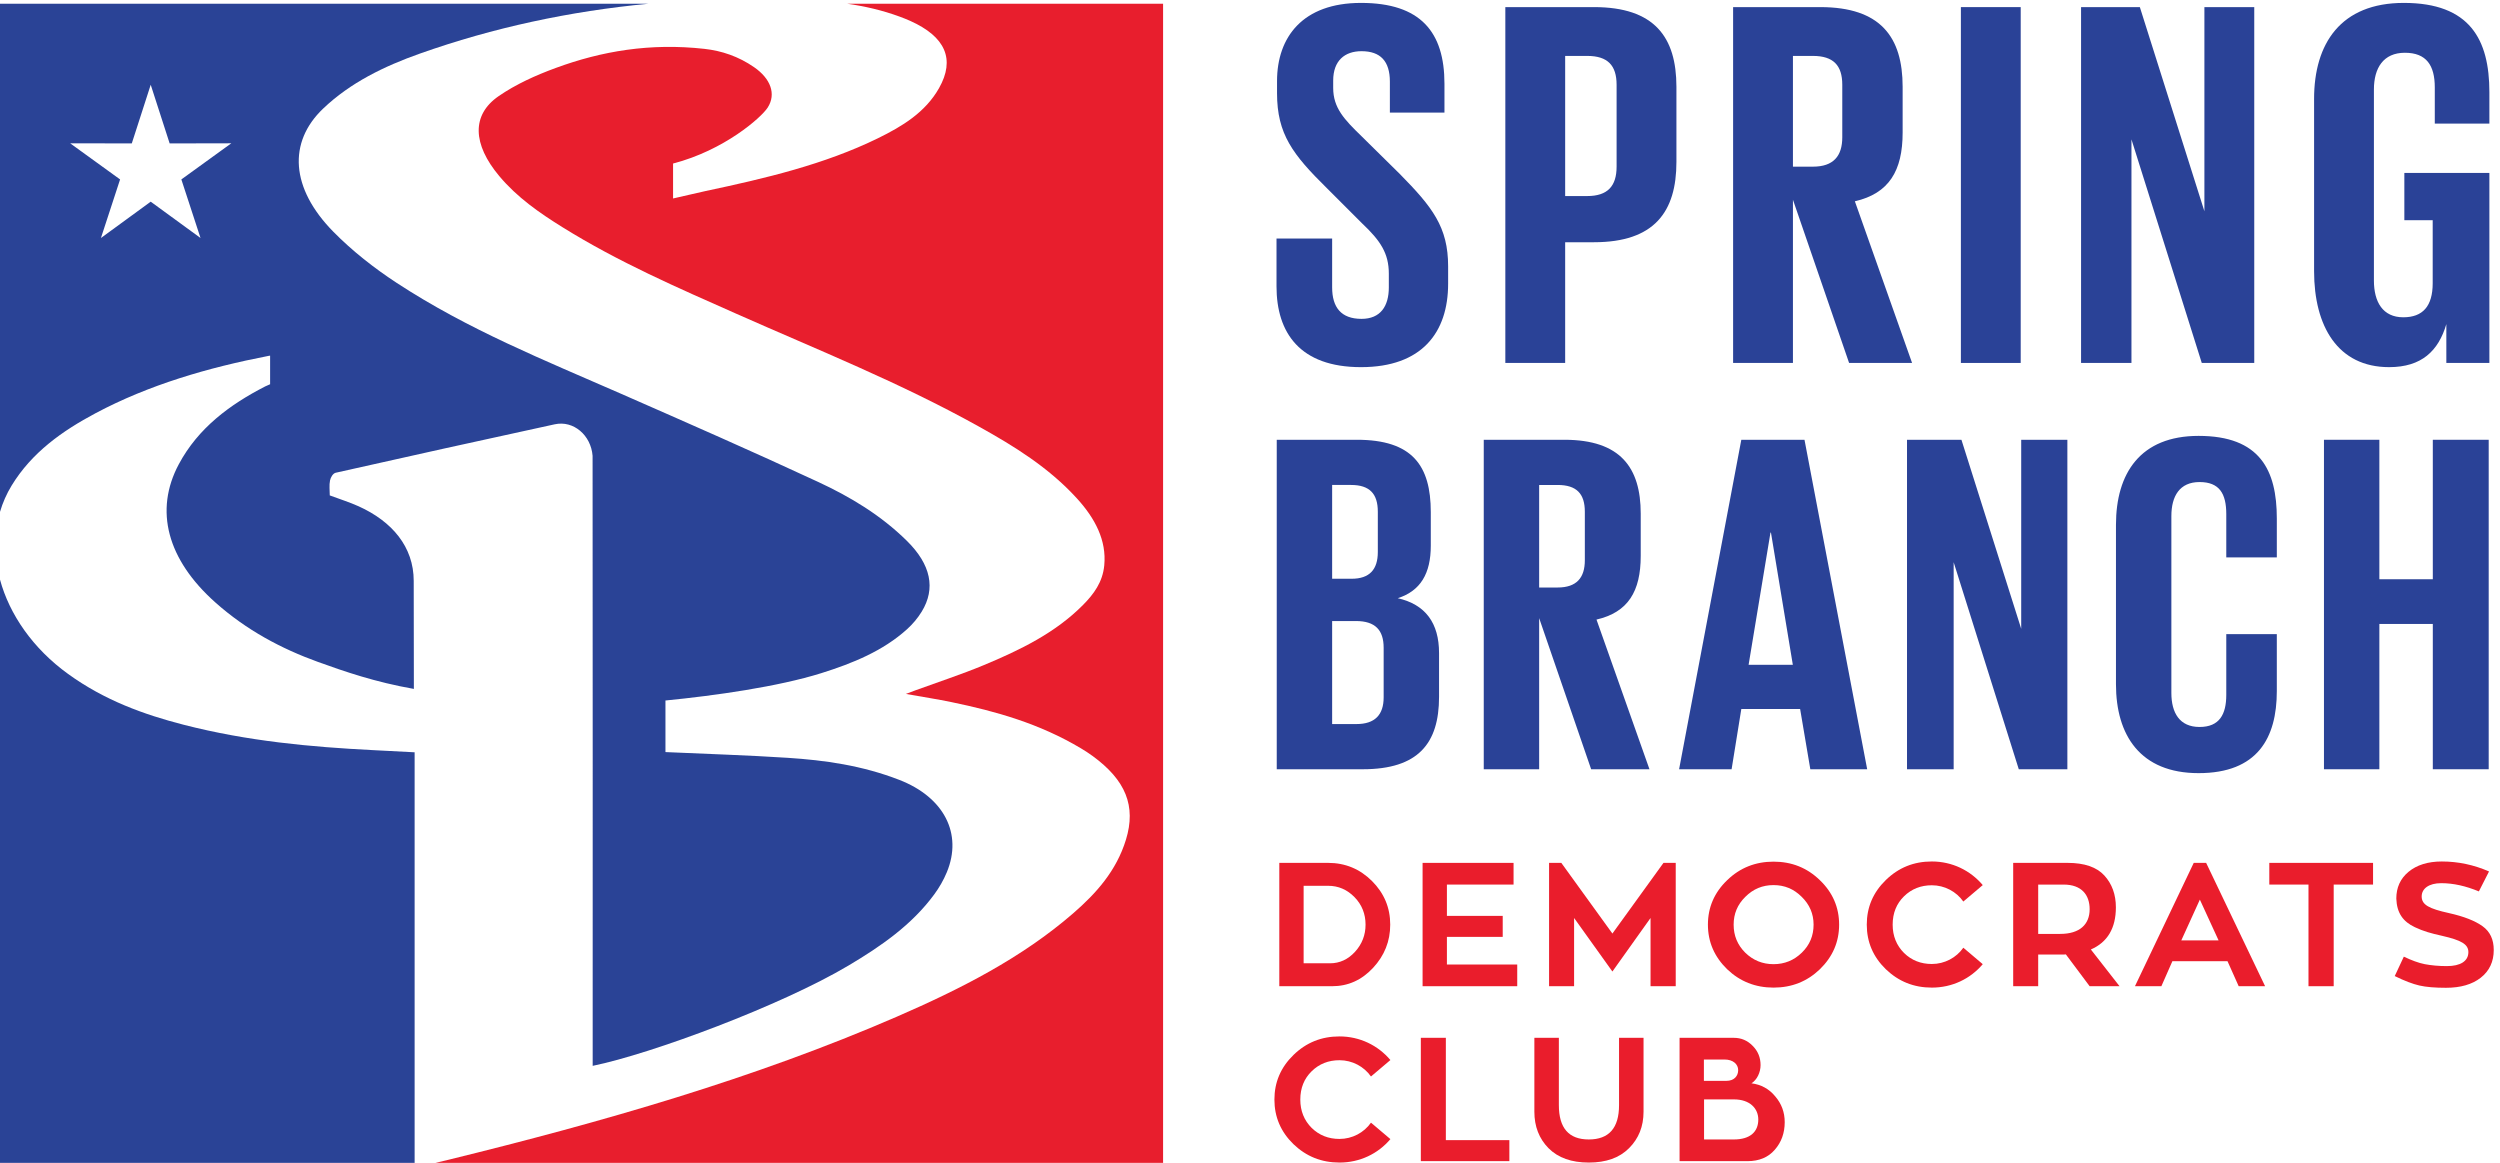
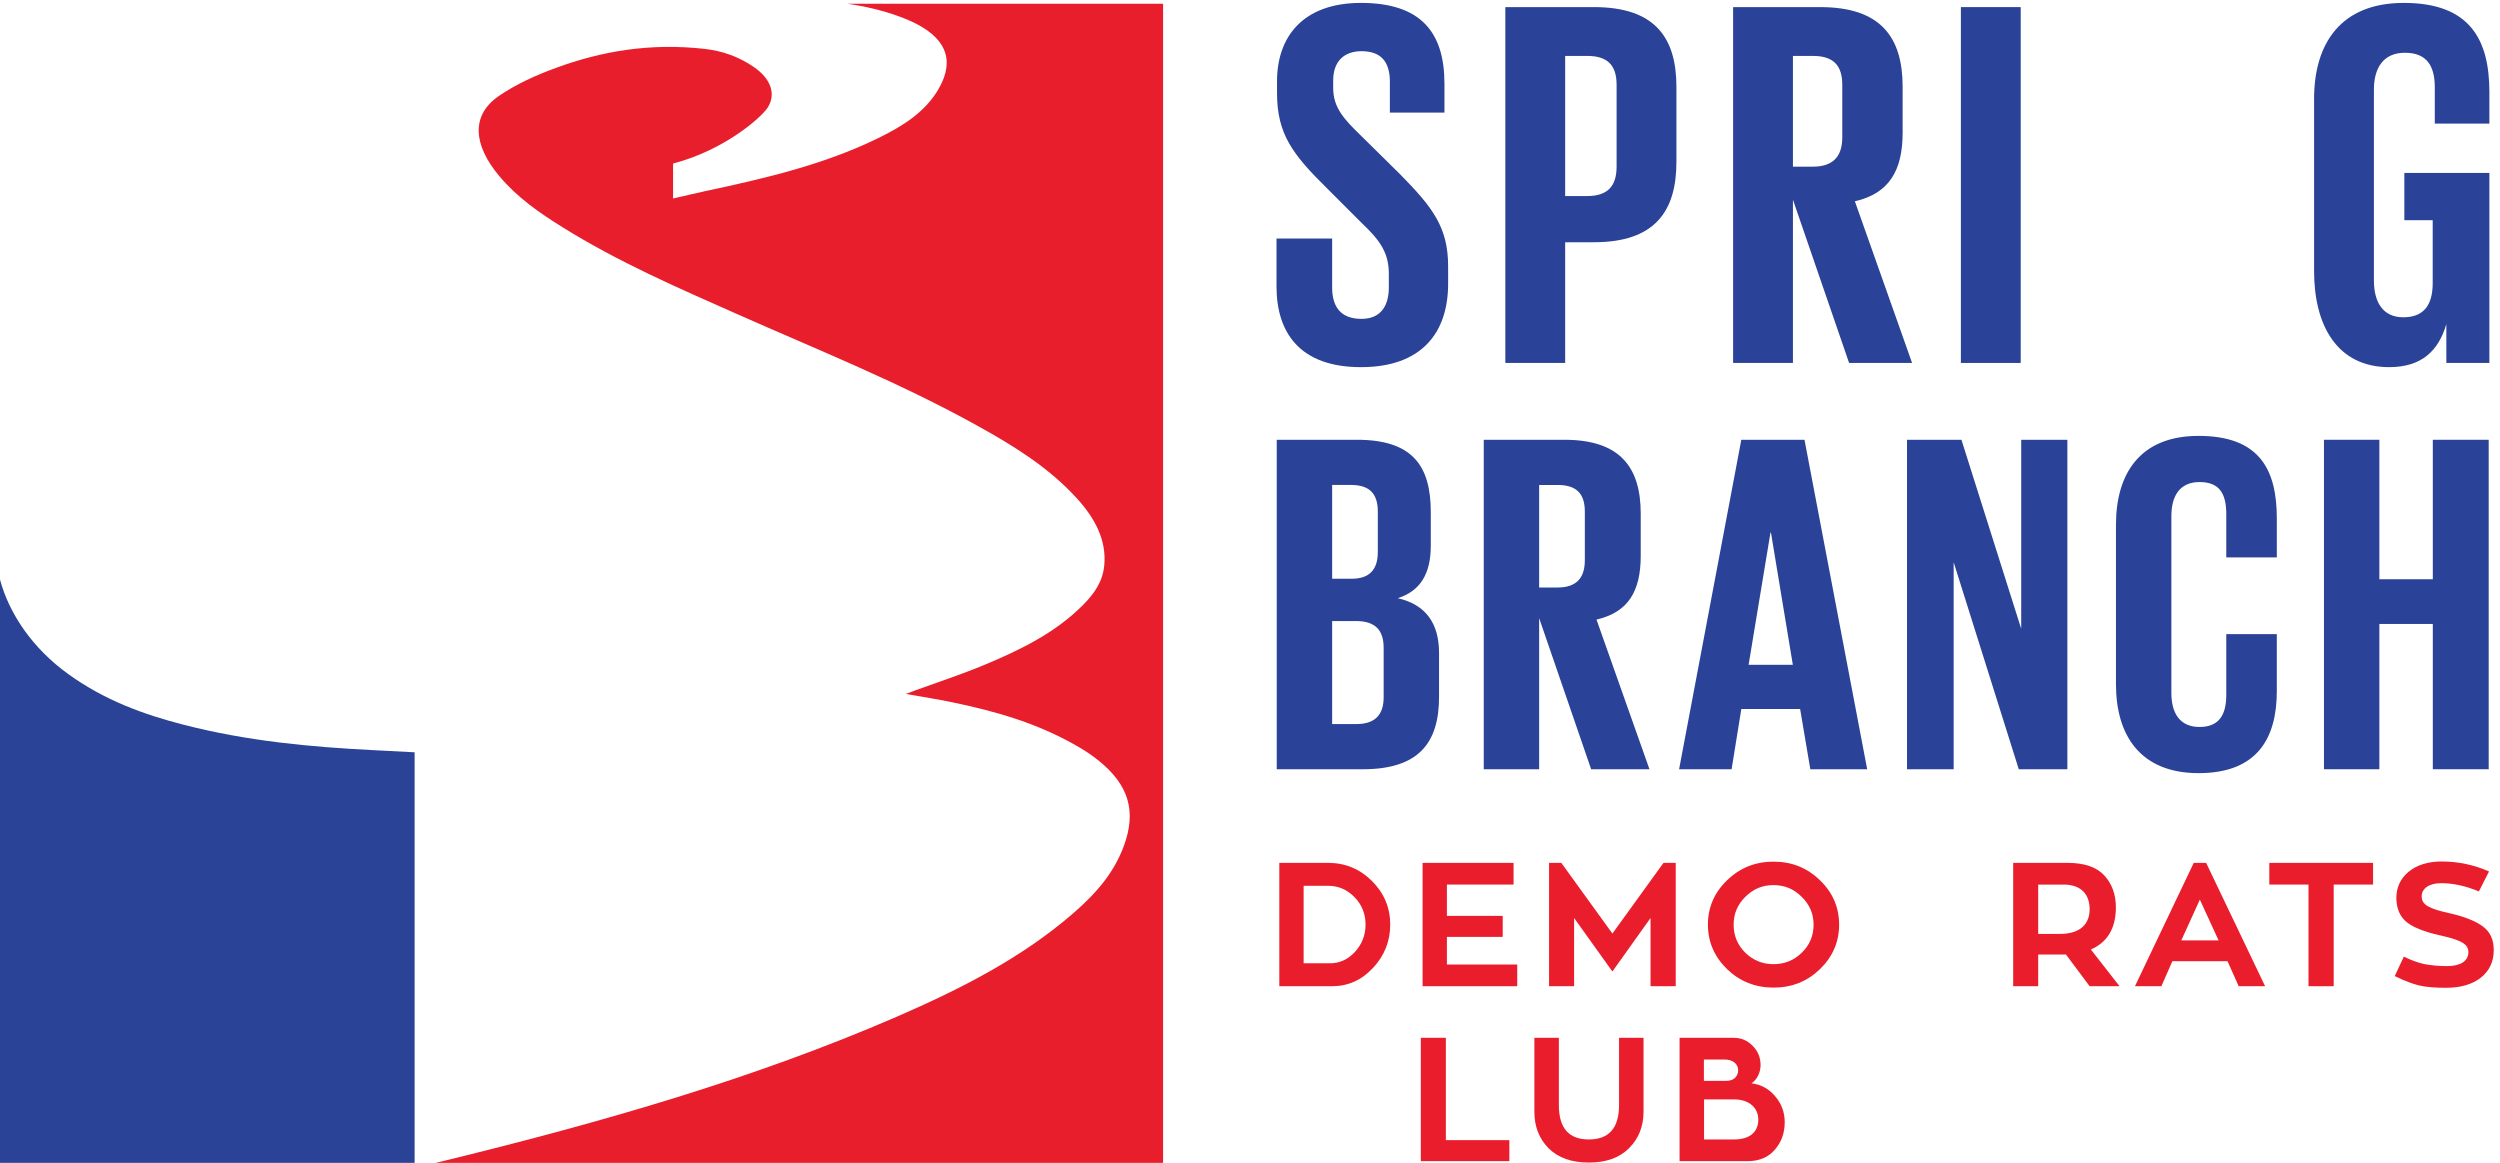
<svg xmlns="http://www.w3.org/2000/svg" version="1.1" id="svg1" width="2052.667" height="954.813" viewBox="0 0 2052.667 954.813">
  <defs id="defs1" />
  <g id="g1">
    <g id="group-R5">
      <path id="path2" d="m 8047.85,1232.21 h 163.09 c 59.39,0 111.24,23.76 154.43,71.28 43.2,47.52 64.8,103.68 64.8,167.4 0,65.88 -22.67,123.13 -68.03,169.57 -45.36,46.44 -99.37,70.2 -163.09,70.2 h -151.2 z m 428.77,-28.08 c -70.21,-75.6 -154.44,-113.4 -252.73,-113.4 h -326.17 v 761.41 h 301.33 c 105.84,0 196.56,-37.8 271.08,-112.32 74.53,-74.52 112.33,-164.16 112.33,-268.93 0,-102.59 -35.65,-191.16 -105.84,-266.76" style="fill:#ea1d2c;fill-opacity:1;fill-rule:nonzero;stroke:none" transform="matrix(0.133,0,0,-0.133,0,954.813)" />
      <path id="path3" d="m 8932.37,1224.65 h 434.17 v -133.92 h -584.3 v 761.41 h 561.62 V 1718.22 H 8932.37 V 1524.9 h 344.52 v -129.61 h -344.52 v -170.64" style="fill:#ea1d2c;fill-opacity:1;fill-rule:nonzero;stroke:none" transform="matrix(0.133,0,0,-0.133,0,954.813)" />
      <path id="path4" d="m 10269.4,1852.14 h 75.6 v -761.41 h -155.5 v 421.21 l -235.47,-330.49 -236.52,330.49 v -421.21 h -154.45 v 761.41 h 75.61 l 315.36,-436.32 315.37,436.32" style="fill:#ea1d2c;fill-opacity:1;fill-rule:nonzero;stroke:none" transform="matrix(0.133,0,0,-0.133,0,954.813)" />
      <path id="path5" d="m 11122.6,1642.61 c -48.6,48.61 -105.8,72.37 -173.9,72.37 -68,0 -125.3,-23.76 -173.9,-72.37 -48.6,-47.52 -72.3,-104.75 -72.3,-171.72 0,-68.03 23.7,-125.28 71.3,-172.8 48.6,-47.52 106.9,-71.28 174.9,-71.28 68.1,0 126.4,23.76 175,71.28 48.6,47.52 72.3,104.77 72.3,172.8 0,66.97 -24.8,124.2 -73.4,171.72 z m 112.3,102.61 c 78.9,-75.6 118.8,-167.4 118.8,-274.33 0,-106.92 -39.9,-198.72 -118.8,-275.4 -78.8,-75.6 -173.9,-113.4 -286.2,-113.4 -111.2,0 -207.3,37.8 -286.2,113.4 -78.8,76.68 -118.8,168.48 -118.8,275.4 0,106.93 40,198.73 118.8,274.33 78.9,76.68 175,114.48 286.2,114.48 112.3,0 207.4,-37.8 286.2,-114.48" style="fill:#ea1d2c;fill-opacity:1;fill-rule:nonzero;stroke:none" transform="matrix(0.133,0,0,-0.133,0,954.813)" />
-       <path id="path6" d="m 12120.5,1328.34 119.9,-101.53 c -76.7,-90.72 -189,-144.72 -314.3,-144.72 -111.2,0 -205.2,37.8 -284,113.4 -78.9,76.68 -117.7,168.48 -117.7,275.4 0,106.93 38.8,198.73 117.7,275.41 78.8,76.68 172.8,114.48 284,114.48 125.3,0 237.6,-55.08 314.3,-145.8 l -119.9,-101.53 c -43.2,61.57 -115.5,100.45 -194.4,100.45 -68,0 -125.3,-22.68 -171.7,-68.04 -46.4,-45.37 -70.2,-103.69 -70.2,-174.97 0,-70.2 23.8,-128.52 70.2,-174.96 46.4,-45.36 103.7,-68.04 171.7,-68.04 78.9,0 151.2,38.88 194.4,100.45" style="fill:#ea1d2c;fill-opacity:1;fill-rule:nonzero;stroke:none" transform="matrix(0.133,0,0,-0.133,0,954.813)" />
      <path id="path7" d="m 12582.7,1718.22 v -304.56 h 136.1 c 119.9,0 181.5,58.32 181.5,152.27 0,87.48 -48.6,152.29 -161,152.29 z m 317.6,-627.49 -146.9,196.56 c -5.4,-1.08 -15.1,-1.08 -29.2,-1.08 h -141.5 v -195.48 h -154.4 v 761.41 h 335.9 c 103.7,0 179.3,-25.92 226.8,-77.76 47.5,-51.84 71.3,-117.72 71.3,-196.56 0,-128.53 -51.9,-216.01 -154.5,-260.28 l 177.1,-226.81 h -184.6" style="fill:#ea1d2c;fill-opacity:1;fill-rule:nonzero;stroke:none" transform="matrix(0.133,0,0,-0.133,0,954.813)" />
      <path id="path8" d="m 13580.7,1625.34 -114.5,-251.64 h 230 z m 239.7,-534.61 -69.1,154.44 h -340.2 l -68,-154.44 H 13180 l 362.9,761.41 h 76.6 l 364,-761.41 h -163.1" style="fill:#ea1d2c;fill-opacity:1;fill-rule:nonzero;stroke:none" transform="matrix(0.133,0,0,-0.133,0,954.813)" />
      <path id="path9" d="m 14649.9,1852.14 v -133.92 h -243 v -627.49 h -155.6 v 627.49 h -241.9 v 133.92 h 640.5" style="fill:#ea1d2c;fill-opacity:1;fill-rule:nonzero;stroke:none" transform="matrix(0.133,0,0,-0.133,0,954.813)" />
      <path id="path10" d="m 15325.9,1461.18 c 46.5,-33.49 69.1,-82.08 69.1,-146.89 0,-72.36 -27,-129.6 -81,-171.72 -52.9,-41.04 -124.2,-61.56 -213.8,-61.56 -67,0 -122,4.32 -164.2,14.04 -42.1,9.72 -92.8,29.16 -152.2,58.32 l 56.1,119.88 c 47.5,-22.68 90.7,-38.88 129.6,-46.44 40,-7.56 85.3,-11.88 136.1,-11.88 83.2,0 132.8,30.24 132.8,86.4 0,48.61 -44.2,73.44 -162,100.44 -72.3,16.2 -114.4,28.08 -167.4,52.92 -74.5,34.56 -112.3,88.57 -115.5,177.12 0,68.05 24.8,123.13 75.6,165.25 50.7,42.12 119.9,63.72 205.2,63.72 100.4,0 197.6,-20.52 291.6,-61.57 l -62.7,-123.11 c -81,33.48 -157.6,50.76 -232.2,50.76 -76.6,0 -120.9,-33.48 -120.9,-82.08 0,-51.84 46.4,-75.6 168.5,-102.61 91.8,-20.51 160.9,-47.52 207.3,-80.99" style="fill:#ea1d2c;fill-opacity:1;fill-rule:nonzero;stroke:none" transform="matrix(0.133,0,0,-0.133,0,954.813)" />
-       <path id="path11" d="M 8463.65,248.34 8583.53,146.809 C 8506.85,56.09 8394.53,2.09 8269.26,2.09 c -111.25,0 -205.21,37.801 -284.06,113.398 -78.83,76.68 -117.71,168.481 -117.71,275.403 0,106.929 38.88,198.73 117.71,275.41 78.85,76.679 172.81,114.48 284.06,114.48 125.27,0 237.59,-55.082 314.27,-145.801 L 8463.65,533.449 c -43.19,61.571 -115.56,100.449 -194.39,100.449 -68.05,0 -125.29,-22.679 -171.73,-68.039 -46.44,-45.371 -70.2,-103.691 -70.2,-174.968 0,-70.2 23.76,-128.52 70.2,-174.961 46.44,-45.36 103.68,-68.039 171.73,-68.039 78.83,0 151.2,38.879 194.39,100.449" style="fill:#ea1d2c;fill-opacity:1;fill-rule:nonzero;stroke:none" transform="matrix(0.133,0,0,-0.133,0,954.813)" />
      <path id="path12" d="m 8925.88,140.332 h 392.05 V 10.73 h -546.5 V 772.141 h 154.45 V 140.332" style="fill:#ea1d2c;fill-opacity:1;fill-rule:nonzero;stroke:none" transform="matrix(0.133,0,0,-0.133,0,954.813)" />
      <path id="path13" d="m 10146.3,772.141 v -455.77 c 0,-91.789 -30.3,-166.32 -89.7,-225.723 C 9997.22,31.25 9915.14,2.09 9808.22,2.09 c -106.91,0 -188.99,29.16 -248.4,88.559 -58.32,59.403 -87.48,133.934 -87.48,225.723 v 455.77 h 151.2 V 356.328 c 0,-141.476 61.57,-211.68 184.68,-211.68 124.21,0 186.85,70.204 186.85,211.68 v 415.813 h 151.23" style="fill:#ea1d2c;fill-opacity:1;fill-rule:nonzero;stroke:none" transform="matrix(0.133,0,0,-0.133,0,954.813)" />
      <path id="path14" d="m 10519.9,144.648 h 183.6 c 102.6,0 151.2,48.602 151.2,123.122 0,68.05 -51.8,124.21 -150.1,124.21 h -184.7 z m -1,493.571 V 506.461 h 139.3 c 47.5,0 72.3,30.238 72.3,65.879 0,37.801 -32.4,65.879 -84.2,65.879 z m 293.7,-146.891 c 59.4,-7.547 109.1,-34.558 146.9,-80.988 38.9,-45.36 58.3,-98.281 58.3,-158.77 0,-66.949 -20.5,-124.199 -61.5,-170.64 -40,-46.438 -96.2,-70.199 -168.5,-70.199 h -419.1 V 772.141 h 334.8 c 45.4,0 84.3,-16.2 116.7,-49.68 32.4,-32.41 48.6,-72.371 48.6,-118.801 0,-44.281 -21.6,-90.719 -56.2,-112.332" style="fill:#ea1d2c;fill-opacity:1;fill-rule:nonzero;stroke:none" transform="matrix(0.133,0,0,-0.133,0,954.813)" />
      <path id="path15" d="m 2303.83,2548.12 c -387.06,19.63 -775.78,55.34 -1170.2,156.75 C 887.141,2768.25 645.07,2855.88 420.523,3018.3 203.234,3175.41 58.535,3385.04 0,3600.83 V 0 h 2559.67 c 0,849.23 0,1687.62 0,2534.83 -90.39,4.7 -173.13,9.1 -255.84,13.29" style="fill:#2a4396;fill-opacity:1;fill-rule:nonzero;stroke:none" transform="matrix(0.133,0,0,-0.133,0,954.813)" />
      <path id="path16" d="M 7180.22,7156.17 H 5229.11 c 108.26,-15.42 217.2,-39.98 326.52,-80.37 21,-7.76 41.97,-16.05 62.67,-25.32 218.77,-97.94 279.87,-237.23 178.62,-415.82 -85.06,-149.99 -227.15,-235.73 -377.16,-309.2 -329.76,-161.41 -695.58,-247.85 -1065.04,-326.02 -52.77,-11.16 -136.83,-32.15 -199.59,-45.62 v 215.73 c 315.63,81.73 544.3,283.36 584.07,345.24 54.27,84.46 17.66,179.16 -83.44,249.19 -97.24,67.35 -200.72,101.56 -306.7,113.41 -334.9,37.43 -635.01,-13.75 -918.99,-118.15 -123.95,-45.54 -245.8,-100.71 -351.69,-173.67 -168.53,-116.08 -161.1,-297.03 4.04,-493.78 110.82,-132.08 247.89,-226.97 389.06,-314.85 347.59,-216.43 712.41,-374.33 1076.14,-535.67 500.65,-222.15 1006.68,-423.5 1494.7,-695.03 217.01,-120.79 429.8,-251.27 605.69,-443.83 113.22,-123.99 183.72,-259.62 169.12,-413.27 -9.94,-104.53 -65.38,-178.02 -130.03,-243.55 -171.29,-173.58 -390.56,-280.01 -617.3,-374.15 -136.21,-56.53 -278.16,-102.81 -417.51,-153.72 -15.6,-5.69 -31.04,-11.68 -60.01,-22.61 104.86,-18.66 193.19,-32.18 281.61,-50.53 271.93,-56.4 541.67,-131.31 800.43,-286.03 23.92,-14.3 47.57,-29.69 70.36,-46.29 205.34,-149.6 269.77,-309.34 206.38,-516.54 -59.08,-193.05 -184.01,-331.85 -325.8,-454.89 C 6306.14,1264.02 5927.68,1072.5 5535.77,902.23 4656.21,520.691 3721.06,253.039 2769.71,19.559 2742.73,12.949 2715.63,6.512 2687.91,0 h 4492.31 v 7156.17" style="fill:#e81e2d;fill-opacity:1;fill-rule:nonzero;stroke:none" transform="matrix(0.133,0,0,-0.133,0,954.813)" />
-       <path id="path17" d="m 1237.88,5709.78 -307.415,224.25 -307.402,-224.34 118.281,361.68 -308.258,223.04 380.512,-0.73 116.843,362.14 116.899,-362.15 380.56,0.8 -308.31,-223.1 z M 5551.55,2364.59 c -230.63,89.37 -460.24,121.27 -688.15,136.08 -249.37,16.22 -497.39,23.73 -755.26,35.45 v 318.45 c 303.8,29.93 696.09,85.17 963.03,169.13 193.99,61.07 379.32,136.68 527.32,269.99 35.04,31.58 66.63,68.64 91.62,109.43 87.87,143.44 56.13,291.25 -91.31,436.77 -162.58,160.43 -351.71,272.76 -546.17,363.2 -405.5,188.53 -813.49,367.37 -1221.32,546.32 -468.1,205.31 -941.38,394.2 -1383.86,684.29 -137.39,90.04 -272.81,195.99 -389.57,314.74 -264.22,268.65 -280.89,552.44 -63.12,760.08 167.94,160.19 376.31,261.51 598.41,340.06 450.89,159.67 921.98,261.03 1411.5,307.59 L 0,7156.17 V 4019.24 c 16.715,56.37 40.465,110.96 72.055,162.68 124.379,203.66 311.957,336.75 518.953,446.72 327.84,174.3 690.072,280.36 1068.502,353.73 2.62,0.5 5.32,0.83 8.01,1.18 v -176.62 c -9.5,-4.28 -19.5,-8.71 -30.22,-13.36 -218.8,-112.36 -413.73,-256.64 -533.32,-480.16 -152.82,-285.59 -71.67,-588.87 225.49,-853.56 192,-171.06 407.75,-285.64 632.93,-366.93 164.48,-59.37 352.3,-124.51 592.59,-166.87 0,57.31 -0.96,412.82 -0.96,666.59 0,211.14 -134.25,367.86 -340.02,460.78 -55.81,25.2 -113.39,43.05 -178.24,67.3 0,30.61 -4.43,63.51 1.52,92.02 4.1,19.63 18.12,43.98 35.29,47.84 450.06,101.24 900.75,201.15 1352.27,299.13 115.56,25.1 223.43,-67.26 233.44,-194.52 1.18,-15.1 0.58,-3721.67 0.58,-3766.12 364.14,74.52 1164.39,372.66 1579.25,619.2 199.82,118.83 390.35,249.87 529.72,439.7 30.41,41.44 56.99,87.33 77.24,136.09 98.99,238.47 -17.67,463.63 -293.53,570.53" style="fill:#2a4396;fill-opacity:1;fill-rule:nonzero;stroke:none" transform="matrix(0.133,0,0,-0.133,0,954.813)" />
      <path id="path18" d="m 7880.45,5411.46 v 294.84 h 343.44 v -301.32 c 0,-123.12 55.08,-194.4 181.44,-194.4 116.65,0 168.49,77.76 168.49,194.4 v 84.24 c 0,126.36 -51.84,204.13 -165.25,311.05 l -217.08,217.08 c -210.6,207.36 -307.8,333.73 -307.8,586.45 v 74.52 c 0,272.16 158.76,482.77 518.41,482.77 369.36,0 515.16,-181.45 515.16,-498.96 V 6483.92 H 8580.3 v 191.17 c 0,126.35 -58.32,187.91 -174.97,187.91 -103.68,0 -174.96,-58.32 -174.96,-181.44 v -45.36 c 0,-123.12 68.05,-194.41 174.96,-298.08 l 236.52,-233.29 c 200.89,-204.12 298.09,-327.25 298.09,-570.24 v -106.93 c 0,-301.33 -162,-515.16 -537.84,-515.16 -375.85,0 -521.65,210.6 -521.65,498.96" style="fill:#2a4297;fill-opacity:1;fill-rule:nonzero;stroke:none" transform="matrix(0.133,0,0,-0.133,0,954.813)" />
      <path id="path19" d="m 9662.45,6833.84 v -865.09 h 136.07 c 126.37,0 181.45,61.56 181.45,181.44 v 505.45 c 0,119.88 -55.08,178.2 -181.45,178.2 z m -369.37,301.33 h 547.57 c 372.65,0 508.65,-184.69 508.65,-492.49 v -463.33 c 0,-307.8 -136,-495.72 -508.65,-495.72 h -178.2 v -745.22 h -369.37 v 2196.76" style="fill:#2a4297;fill-opacity:1;fill-rule:nonzero;stroke:none" transform="matrix(0.133,0,0,-0.133,0,954.813)" />
      <path id="path20" d="m 11068.6,6833.84 v -683.65 h 123.1 c 126.4,0 181.5,64.81 181.5,181.45 v 324 c 0,119.88 -55.1,178.2 -181.5,178.2 z m 0,-887.77 V 4938.41 h -369.4 v 2196.76 h 537.9 c 372.6,0 508.7,-184.69 508.7,-492.49 V 6360.8 c 0,-236.53 -84.3,-375.85 -294.9,-424.45 l 353.2,-997.94 h -388.8 l -346.7,1007.66" style="fill:#2a4297;fill-opacity:1;fill-rule:nonzero;stroke:none" transform="matrix(0.133,0,0,-0.133,0,954.813)" />
      <path id="path21" d="m 12105.4,7135.17 h 369.3 V 4938.41 h -369.3 v 2196.76" style="fill:#2a4297;fill-opacity:1;fill-rule:nonzero;stroke:none" transform="matrix(0.133,0,0,-0.133,0,954.813)" />
-       <path id="path22" d="M 13158.4,6318.68 V 4938.41 h -311.1 v 2196.76 h 362.9 l 398.5,-1260.38 v 1260.38 h 307.8 V 4938.41 h -324 l -434.1,1380.27" style="fill:#2a4297;fill-opacity:1;fill-rule:nonzero;stroke:none" transform="matrix(0.133,0,0,-0.133,0,954.813)" />
      <path id="path23" d="m 14843.1,6111.31 h 524.9 v -1172.9 h -265.7 v 239.77 c -48.6,-165.24 -152.3,-265.68 -353.1,-265.68 -317.6,0 -463.4,252.72 -463.4,592.93 v 1062.73 c 0,343.45 165.3,592.93 554.1,592.93 408.2,0 528.1,-226.81 528.1,-550.81 v -194.4 h -337 v 223.56 c 0,136.08 -51.8,213.85 -184.6,213.85 -132.9,0 -191.2,-93.97 -191.2,-226.81 V 5447.11 c 0,-132.85 55.1,-226.81 181.4,-226.81 119.9,0 181.5,68.04 181.5,210.6 v 388.8 h -175 v 291.61" style="fill:#2a4297;fill-opacity:1;fill-rule:nonzero;stroke:none" transform="matrix(0.133,0,0,-0.133,0,954.813)" />
      <path id="path24" d="m 8223.88,3345.13 v -636 h 150 c 114.01,0 168.01,57 168.01,165 v 306 c 0,108 -51,165 -171,165 z m 0,261.01 h 120 c 111.01,0 162.01,56.99 162.01,165 v 249 c 0,111 -51,165 -165,165 h -117.01 z m -342,858.01 h 495.01 c 342,0 456,-159.01 456,-447.02 v -207 c 0,-170.99 -63,-278.99 -204,-324 171,-39 255,-153 255,-339 v -270 c 0,-288 -129,-447.01 -471,-447.01 h -531.01 v 2034.03" style="fill:#2a4297;fill-opacity:1;fill-rule:nonzero;stroke:none" transform="matrix(0.133,0,0,-0.133,0,954.813)" />
      <path id="path25" d="m 9501.86,4185.14 v -633.01 h 114.01 c 117,0 168,60 168,168 v 300.01 c 0,111 -51,165 -168,165 z m 0,-822.01 v -933.01 h -342 v 2034.03 h 498.01 c 345.03,0 471.03,-171.01 471.03,-456.01 v -261.01 c 0,-219 -78,-347.99 -273.03,-392.99 l 327.03,-924.02 h -360.03 l -321.01,933.01" style="fill:#2a4297;fill-opacity:1;fill-rule:nonzero;stroke:none" transform="matrix(0.133,0,0,-0.133,0,954.813)" />
      <path id="path26" d="m 10794.9,3075.13 h 273 l -135,816.01 h -3 z m -429.1,-645.01 384.1,2034.03 h 390 l 387,-2034.03 h -351 l -63,372.01 h -363 l -60,-372.01 h -324.1" style="fill:#2a4297;fill-opacity:1;fill-rule:nonzero;stroke:none" transform="matrix(0.133,0,0,-0.133,0,954.813)" />
      <path id="path27" d="M 12060.8,3708.14 V 2430.12 h -288 v 2034.03 h 336 l 369,-1167.02 v 1167.02 h 285 V 2430.12 h -300 l -402,1278.02" style="fill:#2a4297;fill-opacity:1;fill-rule:nonzero;stroke:none" transform="matrix(0.133,0,0,-0.133,0,954.813)" />
      <path id="path28" d="m 13062.8,2955.13 v 984.01 c 0,318 150,549 510,549 378,0 483,-210 483,-510 v -240 h -312 v 267 c 0,126 -42,198 -165,198 -123,0 -174,-87 -174,-210 V 2901.13 c 0,-123 51,-210 174,-210 123,0 165,78 165,198 v 375 h 312 v -351 c 0,-291 -120,-507.01 -483,-507.01 -360,0 -510,234 -510,549.01" style="fill:#2a4297;fill-opacity:1;fill-rule:nonzero;stroke:none" transform="matrix(0.133,0,0,-0.133,0,954.813)" />
      <path id="path29" d="m 15018.8,3327.13 h -330 v -897.01 h -342 v 2034.03 h 342 v -861.02 h 330 v 861.02 h 345 V 2430.12 h -345 v 897.01" style="fill:#2a4297;fill-opacity:1;fill-rule:nonzero;stroke:none" transform="matrix(0.133,0,0,-0.133,0,954.813)" />
    </g>
  </g>
</svg>